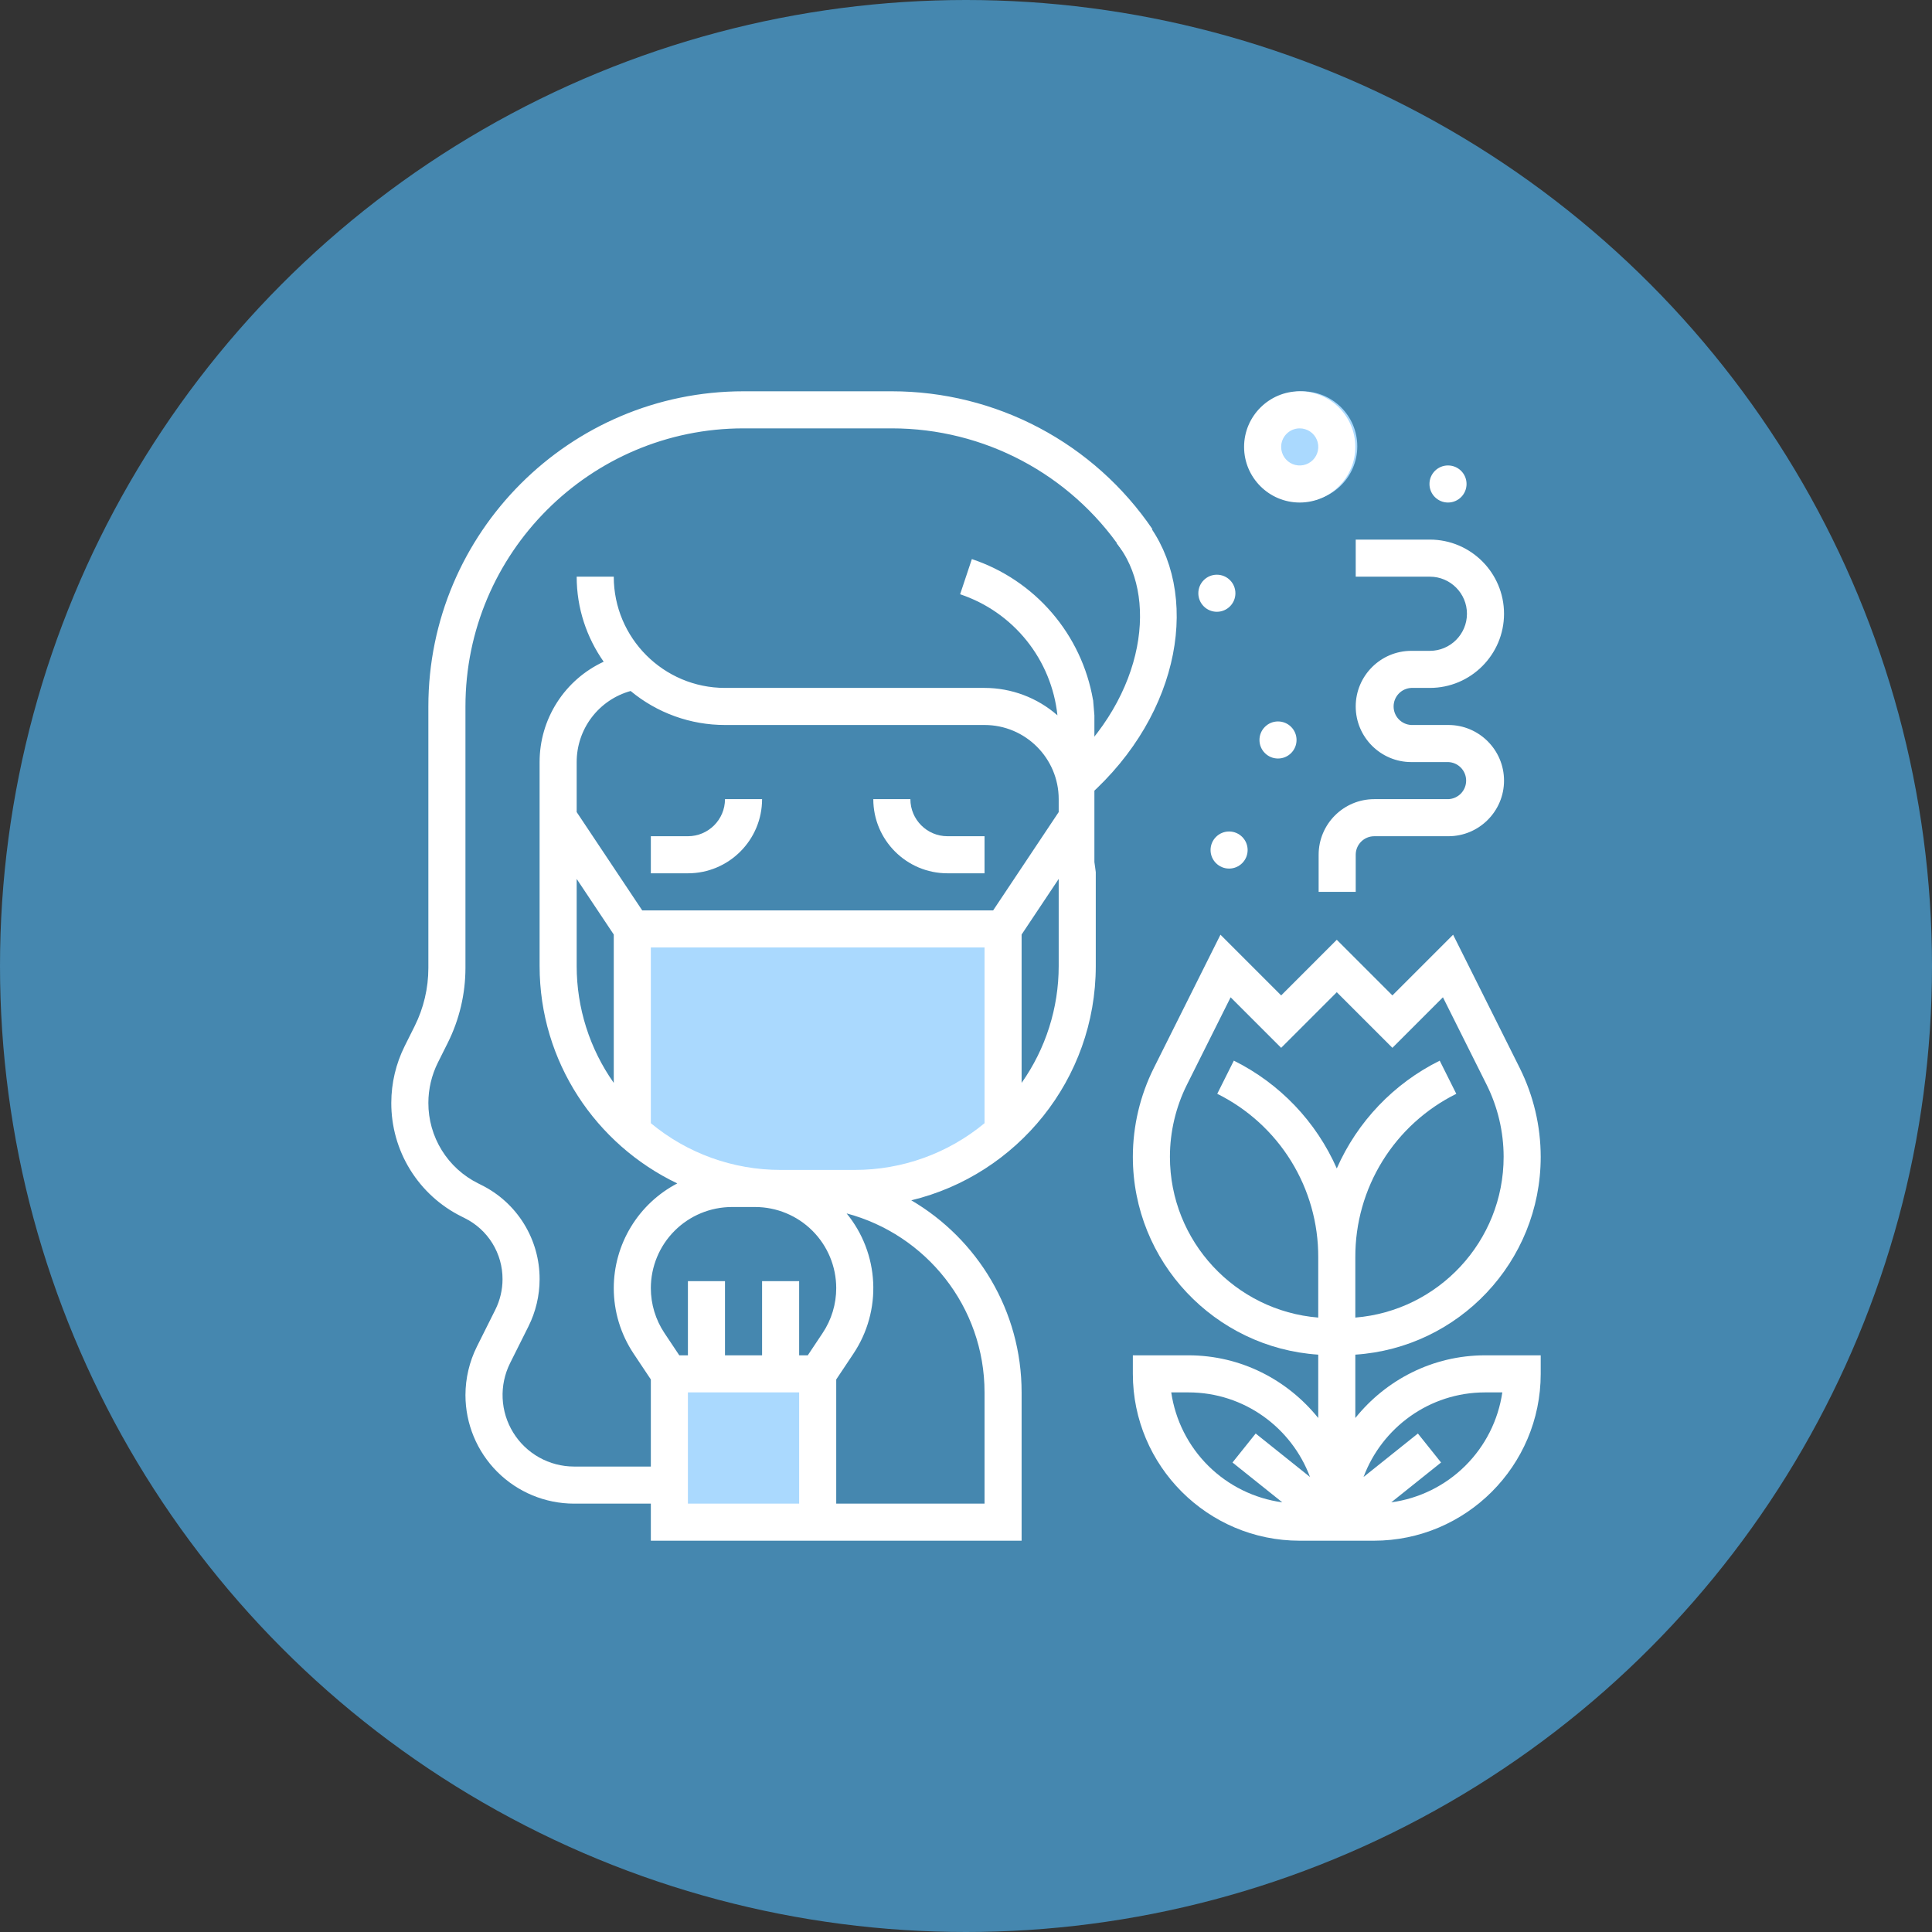
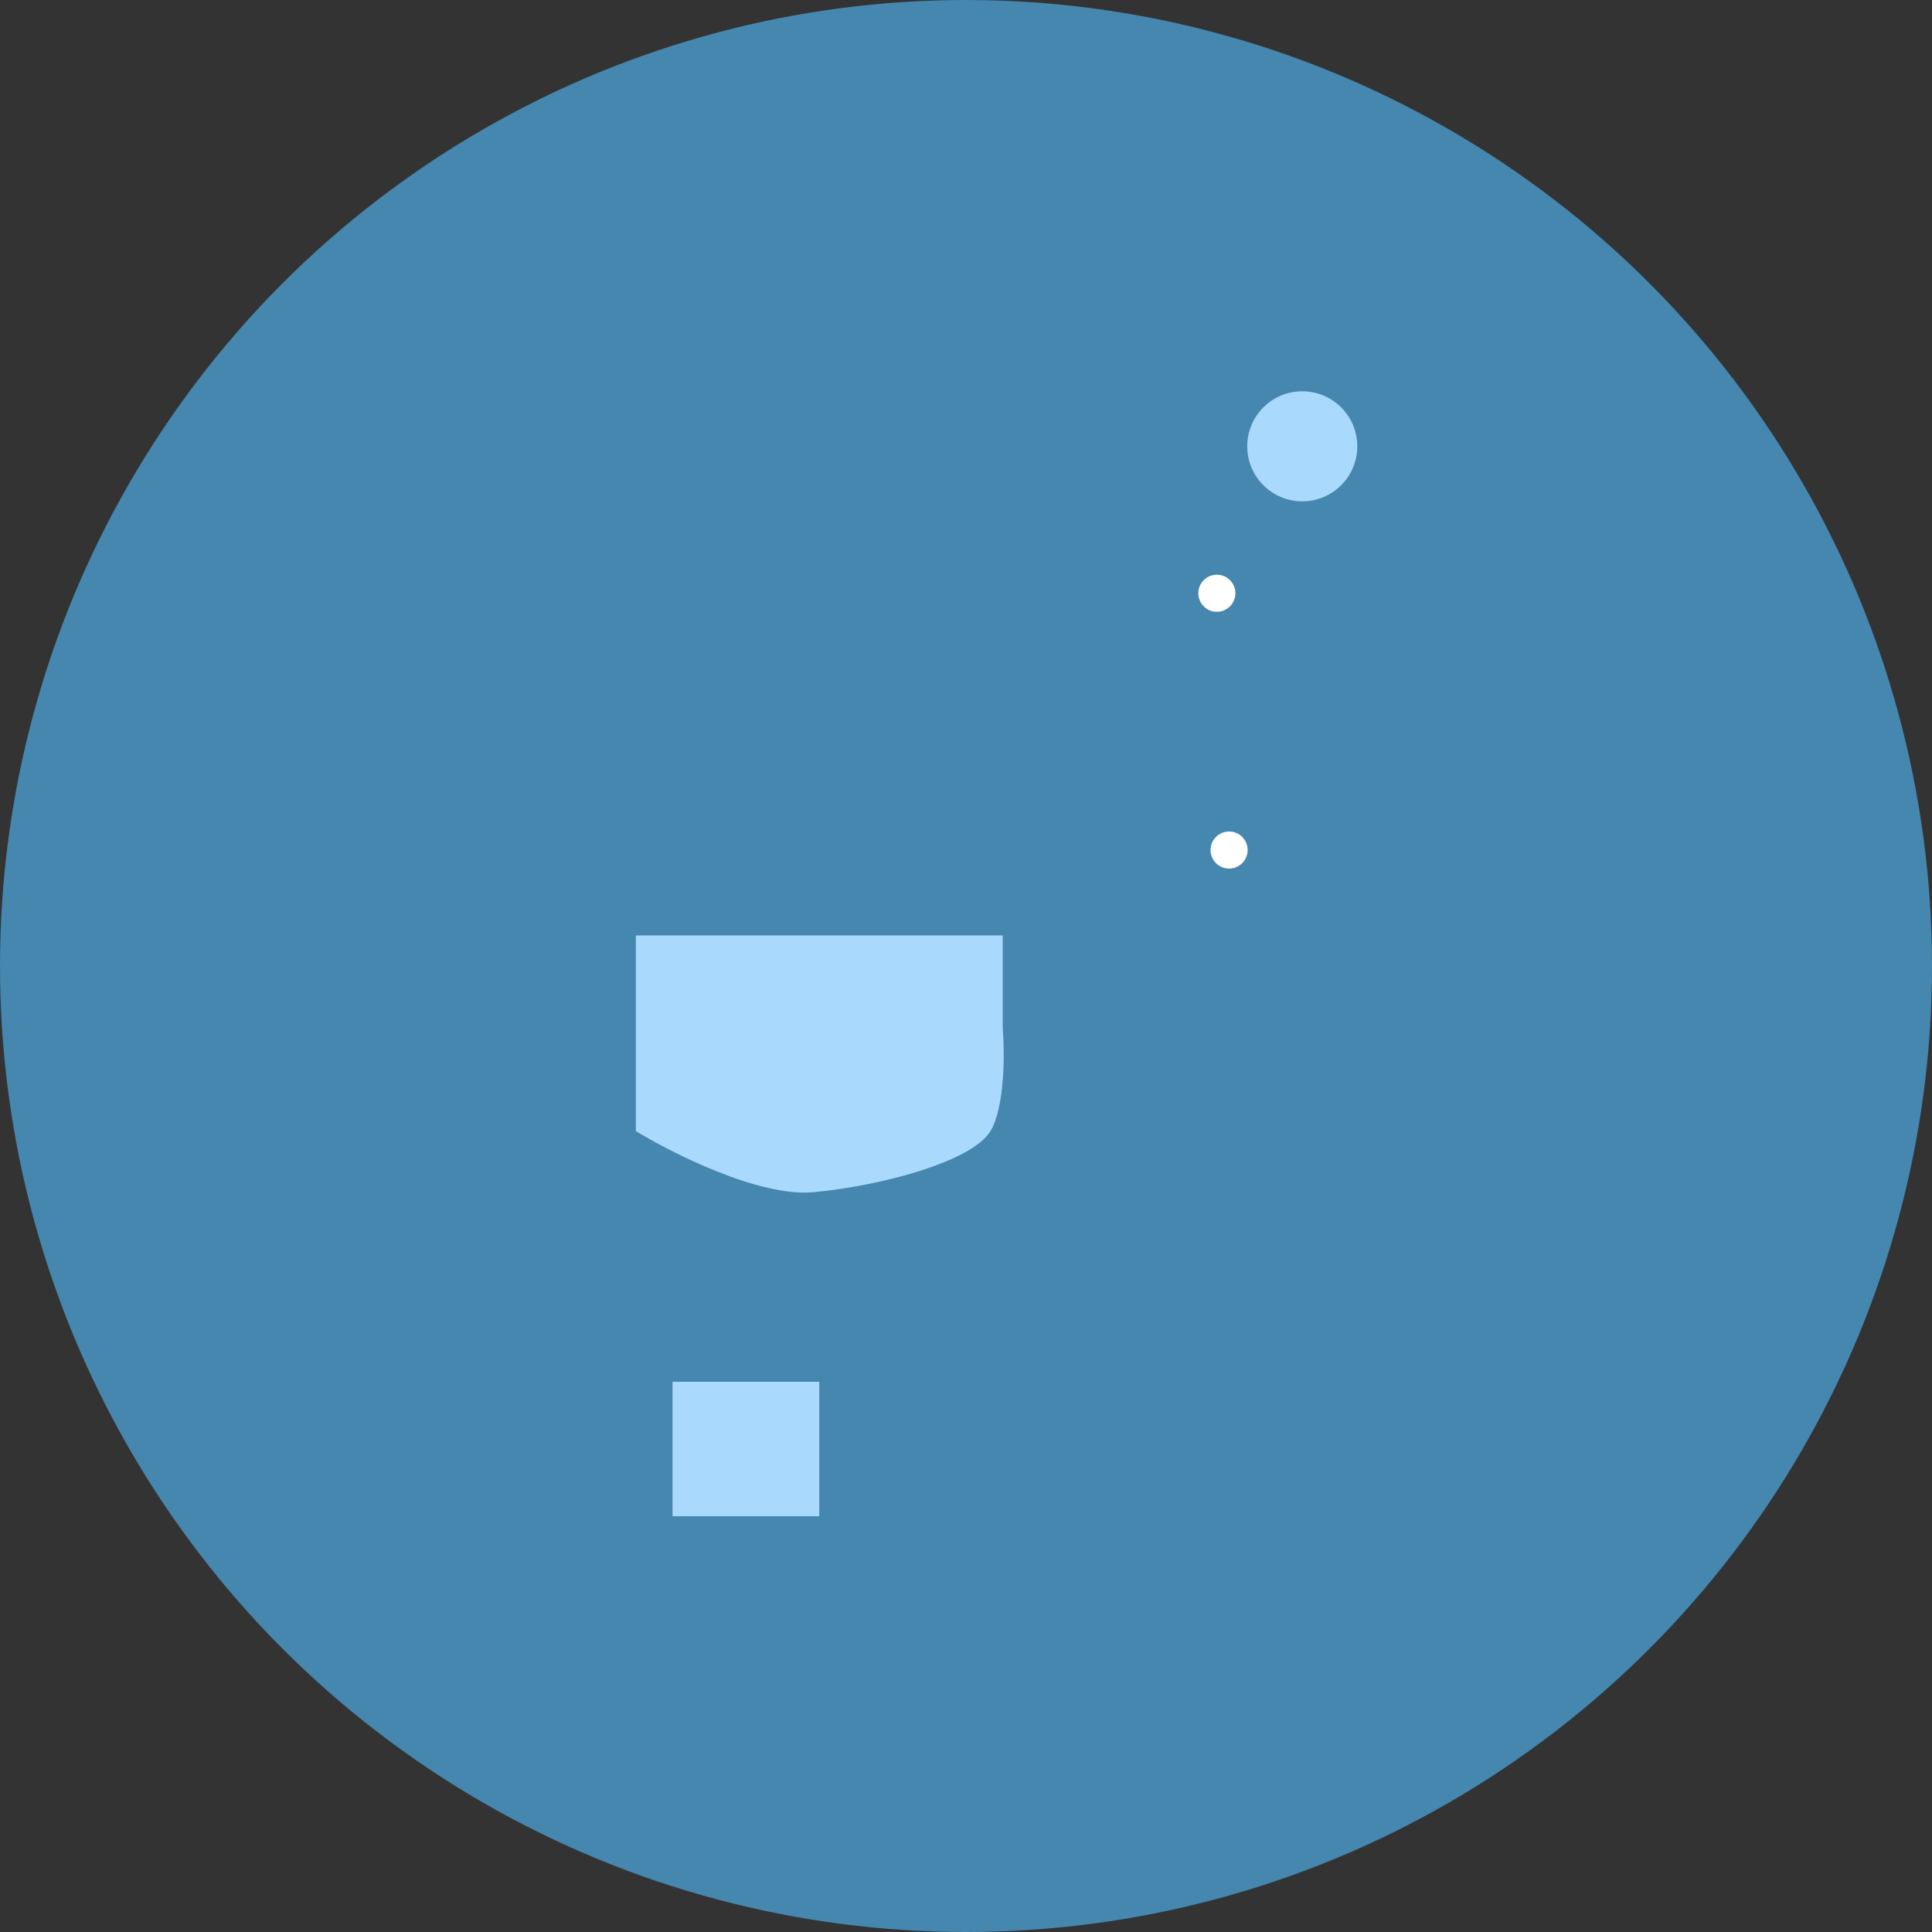
<svg xmlns="http://www.w3.org/2000/svg" width="158" height="158" viewBox="0 0 158 158" fill="none">
  <rect x="0" y="0" width="158" height="158" fill="#333333" stroke="none" />
  <circle cx="79" cy="79" r="79" fill="#4587AF" />
  <g clip-path="url(#clip0_358_292)">
    <circle cx="106.5" cy="36.5" r="4.5" fill="#AAD9FE" />
    <path d="M52 92.5V76.5H82V84C82.167 86 82.2 90.5 81 92.5C79.5 95 72 97 66.5 97.5C62.1 97.9 55 94.333 52 92.5Z" fill="#AAD9FE" />
    <rect x="55" y="113" width="12" height="11" fill="#AAD9FE" />
-     <path d="M62.323 65.355H59.29C59.29 67.027 57.93 68.387 56.258 68.387H53.226V71.419H56.258C59.603 71.419 62.323 68.7 62.323 65.355ZM77.484 71.419H80.516V68.387H77.484C75.812 68.387 74.452 67.027 74.452 65.355H71.419C71.419 68.7 74.139 71.419 77.484 71.419ZM126 94.604C125.997 92.084 125.41 89.599 124.285 87.343L118.835 76.441L113.871 81.405L109.323 76.856L104.774 81.405L99.81 76.441L94.36 87.343C93.235 89.599 92.648 92.084 92.645 94.604C92.645 103.193 99.356 110.228 107.806 110.784V115.965C105.303 112.854 101.489 110.839 97.194 110.839H92.645V112.355C92.645 119.88 98.766 126 106.29 126H112.355C119.879 126 126 119.88 126 112.355V110.839H121.452C117.156 110.839 113.342 112.854 110.839 115.965V110.784C119.29 110.228 126 103.193 126 94.604ZM95.677 94.604C95.677 92.563 96.159 90.523 97.072 88.699L100.641 81.559L104.774 85.692L109.323 81.144L113.871 85.692L118.004 81.559L121.573 88.699C122.488 90.533 122.966 92.554 122.968 94.604C122.968 101.522 117.617 107.203 110.839 107.752V102.815C110.829 100.039 111.598 97.316 113.058 94.954C114.517 92.593 116.61 90.687 119.097 89.454L117.74 86.742C113.989 88.604 111.01 91.722 109.323 95.555C107.634 91.722 104.655 88.603 100.904 86.74L99.547 89.452C102.034 90.686 104.127 92.591 105.587 94.953C107.047 97.315 107.816 100.039 107.806 102.815V107.752C101.028 107.203 95.677 101.522 95.677 94.604ZM95.785 113.871H97.194C101.745 113.871 105.629 116.756 107.133 120.789L102.69 117.234L100.794 119.604L104.867 122.862C102.583 122.55 100.462 121.505 98.824 119.884C97.186 118.262 96.119 116.152 95.785 113.871ZM121.452 113.871H122.86C122.526 116.152 121.46 118.262 119.821 119.884C118.183 121.506 116.062 122.551 113.778 122.862L117.851 119.604L115.956 117.234L111.512 120.789C113.016 116.756 116.9 113.871 121.452 113.871Z" fill="white" />
-     <path d="M92.645 68.387H100.226C100.616 68.405 100.985 68.572 101.255 68.854C101.525 69.137 101.676 69.513 101.676 69.903C101.676 70.294 101.525 70.67 101.255 70.952C100.985 71.234 100.616 71.402 100.226 71.419H97.194C94.686 71.419 92.645 73.46 92.645 75.968V77.484H95.677V75.968C95.677 75.132 96.357 74.452 97.194 74.452H100.226C102.734 74.452 104.774 72.411 104.774 69.903C104.774 67.395 102.734 65.355 100.226 65.355H92.645C90.973 65.355 89.613 63.995 89.613 62.323C89.613 60.65 90.973 59.29 92.645 59.29H106.29C108.798 59.29 107.839 57.25 107.839 54.742C107.839 52.234 108.798 50.194 106.29 50.194H103.258C102.868 50.176 102.499 50.009 102.229 49.726C101.959 49.444 101.808 49.068 101.808 48.677C101.808 48.287 101.959 47.911 102.229 47.629C102.499 47.346 102.868 47.179 103.258 47.161H104.807V44.129H103.258C100.75 44.129 98.71 46.17 98.71 48.677C98.71 51.185 100.75 53.226 103.258 53.226H106.29C106.681 53.243 104.049 53.411 104.319 53.693C104.589 53.975 104.74 54.351 104.74 54.742C104.74 55.133 104.589 55.508 104.319 55.791C104.049 56.073 106.681 56.241 106.29 56.258H92.645C91.443 56.258 90.329 56.62 89.385 57.225C88.927 54.592 87.764 52.132 86.02 50.107C84.276 48.081 82.015 46.566 79.479 45.722L78.519 48.599C80.656 49.312 82.542 50.625 83.953 52.381C85.364 54.136 86.24 56.261 86.478 58.5C84.828 57.055 82.71 56.258 80.516 56.258H59.29C54.273 56.258 50.194 52.178 50.194 47.161H47.161C47.161 49.748 47.983 52.143 49.369 54.116C47.803 54.84 46.477 55.998 45.549 57.453C44.62 58.907 44.127 60.597 44.129 62.323V79C44.129 86.841 48.744 93.608 55.389 96.78C53.824 97.596 52.513 98.826 51.597 100.335C50.681 101.844 50.196 103.575 50.194 105.34C50.194 107.253 50.755 109.104 51.816 110.699L53.226 112.814V119.935H46.94C45.944 119.934 44.966 119.678 44.097 119.193C43.228 118.707 42.497 118.008 41.974 117.161C41.45 116.314 41.152 115.348 41.106 114.354C41.061 113.359 41.27 112.37 41.714 111.479L43.219 108.469C43.815 107.277 44.129 105.945 44.129 104.615C44.135 103.014 43.692 101.444 42.85 100.082C42.009 98.72 40.803 97.621 39.368 96.91L39.1 96.775C37.875 96.167 36.845 95.228 36.126 94.065C35.407 92.901 35.028 91.56 35.032 90.192C35.032 89.056 35.302 87.918 35.81 86.9L36.624 85.272C37.569 83.376 38.062 81.287 38.065 79.168V57.774C38.065 45.234 48.267 35.032 60.806 35.032H72.936C80.465 35.032 87.496 38.753 91.742 44.983L94.246 43.276C91.882 39.801 88.705 36.957 84.991 34.992C81.276 33.027 77.138 32 72.936 32H60.806C46.594 32 35.032 43.562 35.032 57.774V79.168C35.03 80.816 34.647 82.441 33.912 83.915L33.098 85.544C32.378 86.988 32.002 88.579 32 90.192C31.994 92.123 32.528 94.017 33.543 95.659C34.558 97.302 36.012 98.628 37.742 99.486L38.01 99.621C38.94 100.082 39.722 100.794 40.268 101.676C40.813 102.559 41.101 103.577 41.097 104.615C41.097 105.478 40.892 106.342 40.507 107.112L39.002 110.123C38.388 111.356 38.067 112.715 38.065 114.092C38.067 116.445 39.003 118.702 40.667 120.366C42.331 122.029 44.587 122.965 46.94 122.968H53.226V126H83.548V113.871C83.548 107.182 79.919 101.323 74.526 98.162C83.171 96.078 89.613 88.276 89.613 79V67.544C90.531 68.09 91.578 68.381 92.645 68.387ZM51.572 56.51C53.741 58.309 56.472 59.293 59.29 59.29H80.516C83.861 59.29 86.581 62.01 86.581 65.355V66.412L81.221 74.452H52.521L47.161 66.412V62.323C47.159 61.005 47.589 59.722 48.386 58.672C49.183 57.622 50.302 56.862 51.572 56.51ZM47.161 79V71.879L50.194 76.427V88.559C48.22 85.763 47.16 82.423 47.161 79ZM59.856 98.71H61.757C63.515 98.712 65.2 99.411 66.443 100.654C67.686 101.897 68.385 103.582 68.387 105.34C68.388 106.649 68.001 107.929 67.274 109.018L66.06 110.839H65.355V104.774H62.323V110.839H59.29V104.774H56.258V110.839H55.553L54.339 109.018C53.612 107.929 53.225 106.649 53.226 105.34C53.228 103.582 53.927 101.897 55.17 100.654C56.413 99.411 58.098 98.712 59.856 98.71ZM56.258 113.871H65.355V122.968H56.258V113.871ZM80.516 113.871V122.968H68.387V112.814L69.797 110.699C70.945 108.98 71.51 106.938 71.409 104.873C71.308 102.809 70.546 100.831 69.236 99.233C75.718 100.954 80.516 106.854 80.516 113.871ZM69.903 95.677H63.839C59.964 95.681 56.209 94.329 53.226 91.855V77.484H80.516V91.855C77.533 94.329 73.779 95.681 69.903 95.677ZM83.548 88.559V76.427L86.581 71.879V79C86.582 82.423 85.522 85.763 83.548 88.559ZM115.419 56.258H116.936C120.28 56.258 123 53.538 123 50.194C123 46.849 120.28 44.129 116.936 44.129H110.871V47.161H116.936C118.608 47.161 119.968 48.521 119.968 50.194C119.968 51.866 118.608 53.226 116.936 53.226H115.419C112.912 53.226 110.871 55.267 110.871 57.774C110.871 60.282 112.912 62.323 115.419 62.323H118.452C118.842 62.34 119.211 62.507 119.481 62.79C119.751 63.072 119.902 63.448 119.902 63.839C119.902 64.23 119.751 64.605 119.481 64.888C119.211 65.17 118.842 65.337 118.452 65.355H112.387C109.879 65.355 107.839 67.395 107.839 69.903V72.936H110.871V69.903C110.871 69.068 111.55 68.387 112.387 68.387H118.452C120.959 68.387 123 66.346 123 63.839C123 61.331 120.959 59.29 118.452 59.29H115.419C115.029 59.273 114.66 59.105 114.39 58.823C114.12 58.541 113.97 58.165 113.97 57.774C113.97 57.383 114.12 57.008 114.39 56.725C114.66 56.443 115.029 56.276 115.419 56.258ZM106.29 41.097C108.798 41.097 110.839 39.056 110.839 36.548C110.839 34.041 108.798 32 106.29 32C103.783 32 101.742 34.041 101.742 36.548C101.742 39.056 103.783 41.097 106.29 41.097ZM106.29 35.032C106.591 35.032 106.884 35.121 107.134 35.287C107.384 35.454 107.579 35.691 107.694 35.968C107.809 36.246 107.839 36.551 107.78 36.846C107.722 37.14 107.577 37.411 107.365 37.623C107.153 37.835 106.882 37.98 106.588 38.038C106.293 38.097 105.988 38.067 105.71 37.952C105.433 37.837 105.196 37.642 105.029 37.392C104.863 37.142 104.774 36.849 104.774 36.548C104.774 35.713 105.453 35.032 106.29 35.032Z" fill="white" />
    <path d="M89.5 58.5L89 52.5L97 53L97.5 44L108 43L109 46.5V53L110 59.5L105.5 62.5L107.5 72L102.5 76H98.5L95.5 79L91 81L89.5 70.5V58.5Z" fill="#4587AF" />
    <path d="M99.516 50.032C100.353 50.032 101.032 49.353 101.032 48.516C101.032 47.679 100.353 47 99.516 47C98.679 47 98 47.679 98 48.516C98 49.353 98.679 50.032 99.516 50.032Z" fill="white" />
-     <path d="M118.419 41.097C119.257 41.097 119.935 40.418 119.935 39.581C119.935 38.743 119.257 38.065 118.419 38.065C117.582 38.065 116.903 38.743 116.903 39.581C116.903 40.418 117.582 41.097 118.419 41.097Z" fill="white" />
-     <path d="M104.516 62.032C105.353 62.032 106.032 61.353 106.032 60.516C106.032 59.679 105.353 59 104.516 59C103.679 59 103 59.679 103 60.516C103 61.353 103.679 62.032 104.516 62.032Z" fill="white" />
    <path d="M100.516 71.032C101.353 71.032 102.032 70.353 102.032 69.516C102.032 68.679 101.353 68 100.516 68C99.679 68 99 68.679 99 69.516C99 70.353 99.679 71.032 100.516 71.032Z" fill="white" />
-     <path d="M92.5 43.5C96.5 48.5 95.2 57.6 88 64" stroke="white" stroke-width="3" />
  </g>
  <defs>
    <clipPath id="clip0_358_292">
      <rect width="94" height="94" fill="white" transform="translate(32 32)" />
    </clipPath>
  </defs>
</svg>